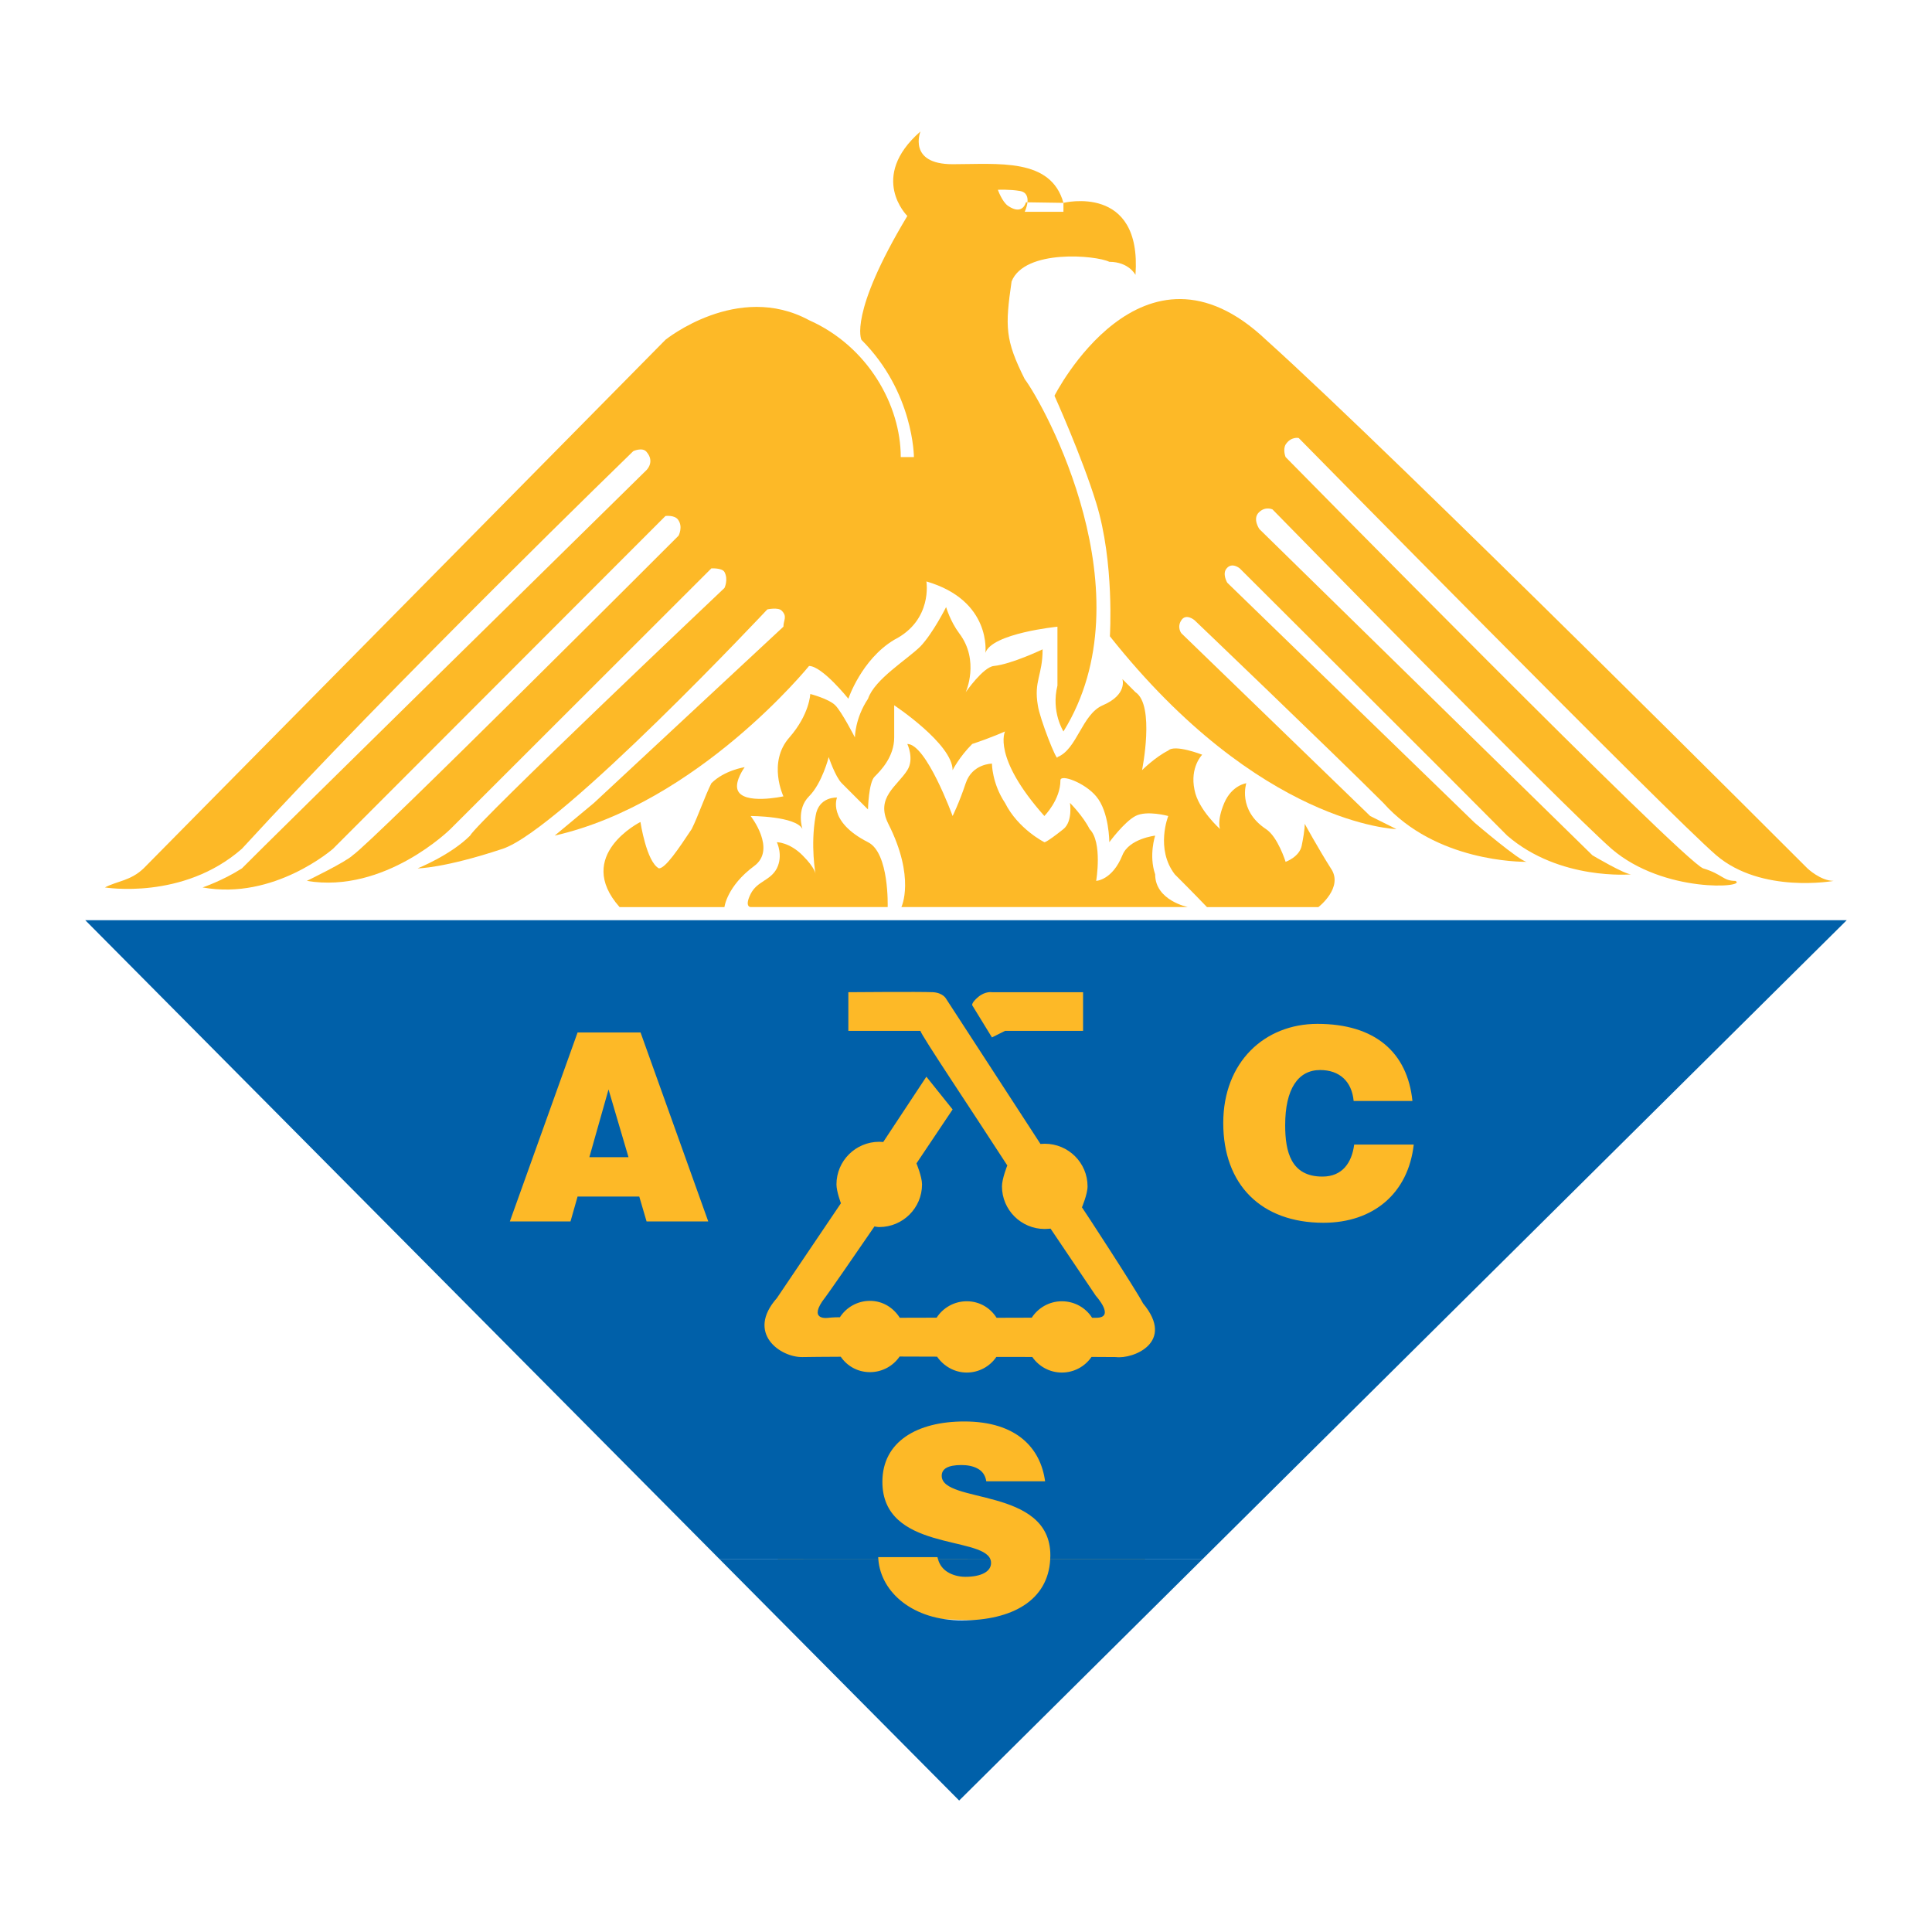
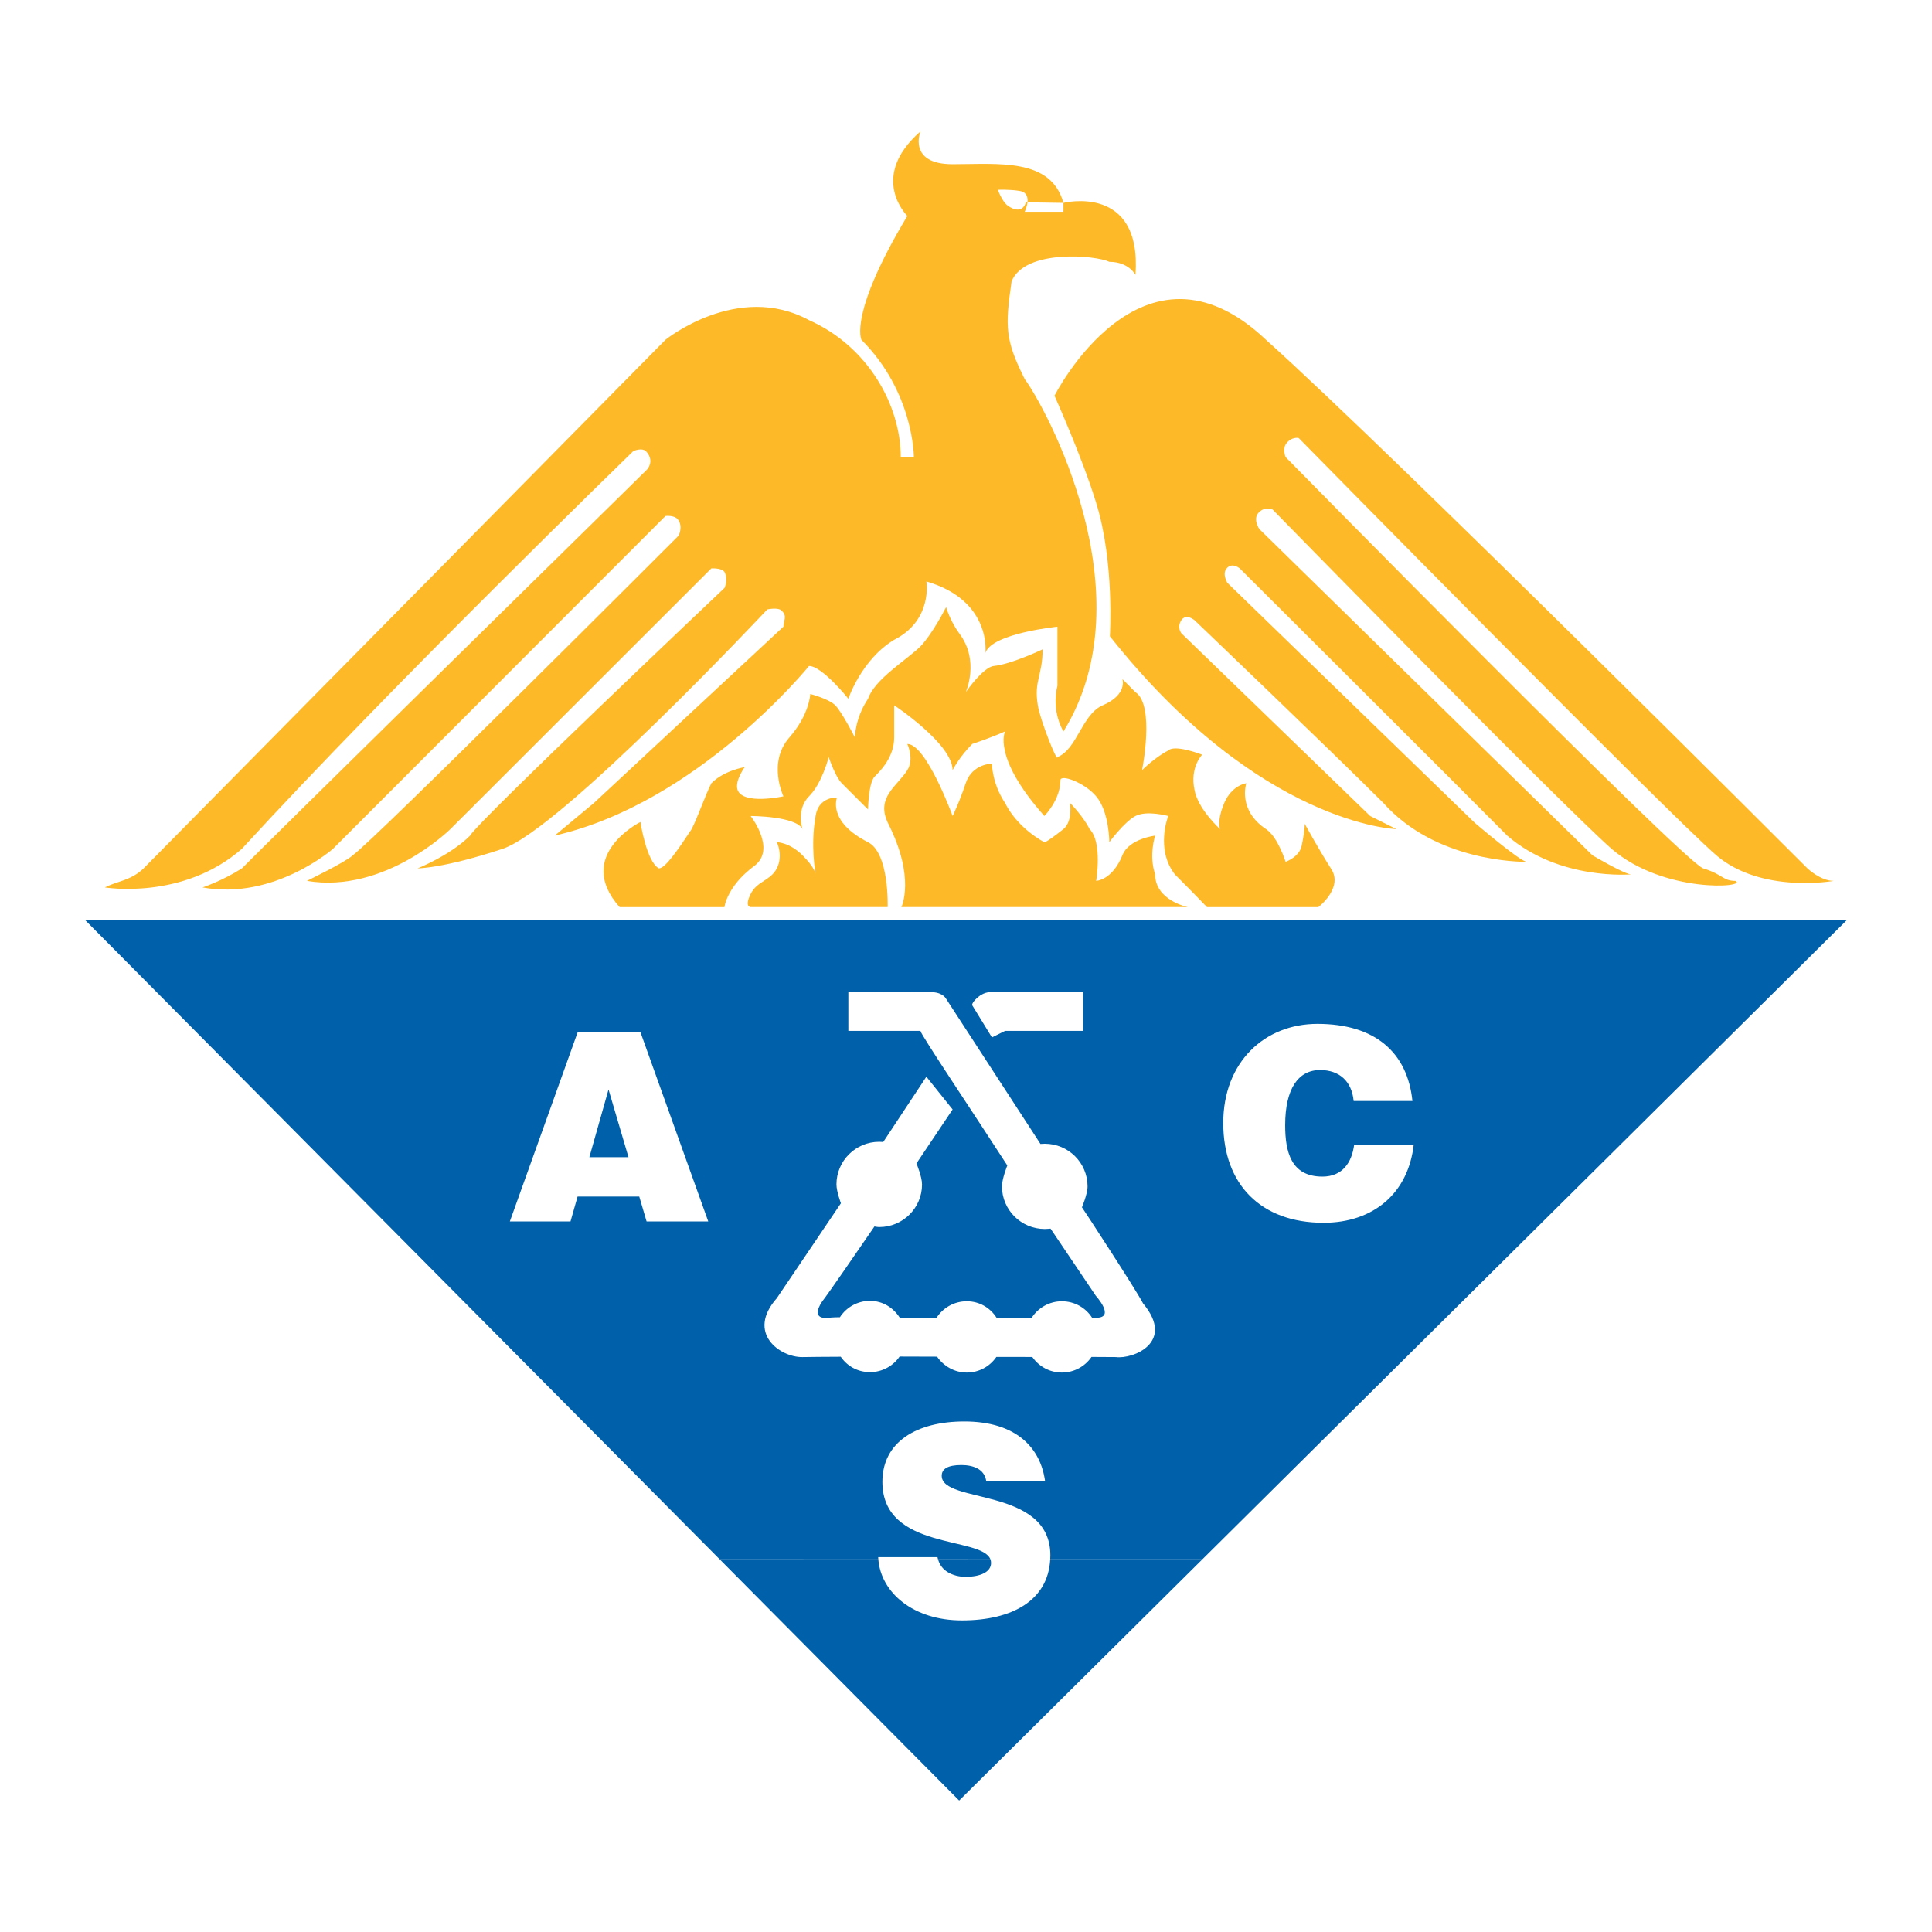
<svg xmlns="http://www.w3.org/2000/svg" version="1.0" id="Layer_1" x="0px" y="0px" width="192.756px" height="192.756px" viewBox="0 0 192.756 192.756" enable-background="new 0 0 192.756 192.756" xml:space="preserve">
  <g>
    <polygon fill-rule="evenodd" clip-rule="evenodd" fill="#FFFFFF" points="0,0 192.756,0 192.756,192.756 0,192.756 0,0  " />
-     <polygon fill-rule="evenodd" clip-rule="evenodd" fill="#FDB927" points="108.37,162.033 167.553,96.759 31.345,99.805    82.26,161.164 108.37,162.033  " />
    <path fill-rule="evenodd" clip-rule="evenodd" fill="#FDB927" d="M105.205,39.484c0,0,8.736-17.282,21.102-5.583   c13.015,11.702,54.022,52.737,54.022,52.737s1.309,1.249,2.617,1.249c0,0-7.192,1.306-11.708-2.554   c-4.576-3.919-41.667-41.633-41.667-41.633s-0.769-0.176-1.306,0.652c-0.296,0.538,0,1.251,0,1.251s39.701,40.382,41.663,41.035   c1.962,0.595,1.962,1.249,3.214,1.249c1.306,0.652-7.133,1.306-12.365-3.207c-5.172-4.573-33.817-33.854-33.817-33.854   s-0.715-0.354-1.366,0.299c-0.656,0.652,0.057,1.663,0.057,1.663l33.227,32.545c0,0,3.209,1.901,3.862,1.901   c0,0-7.134,0.653-12.361-3.861c-4.519-4.573-26.689-26.665-26.689-26.665s-0.771-0.653-1.306,0   c-0.476,0.533,0.059,1.428,0.059,1.428l24.665,23.931c0,0,4.577,3.919,5.229,3.919c-0.652,0-9.091,0-14.32-5.878   c-5.235-5.226-18.841-18.233-18.841-18.233s-0.837-0.713-1.31,0c-0.476,0.714,0,1.306,0,1.306l18.838,18.233   c0,0,1.312,0.653,2.618,1.305c0,0-13.612-0.357-28.589-19.239c0,0,0.473-7.364-1.366-13.307   C107.941,45.542,105.205,39.484,105.205,39.484L105.205,39.484L105.205,39.484z" />
    <path fill-rule="evenodd" clip-rule="evenodd" fill="#FDB927" d="M63.897,82.008c0,0-6.657,3.324-2.081,8.493   c1.19,0,10.461,0,10.461,0s0.238-2.082,2.971-4.101c2.257-1.662-0.357-4.987-0.357-4.987s4.519,0,5.171,1.305   c0,0-0.652-1.958,0.653-3.267c1.309-1.306,1.965-3.917,1.965-3.917s0.652,1.959,1.306,2.611c0.652,0.653,2.614,2.615,2.614,2.615   s0.057-2.672,0.656-3.268c0.591-0.592,1.958-1.959,1.958-3.919c0-1.248,0-3.207,0-3.207s5.828,3.859,5.828,6.473   c0,0,0.652-1.306,1.958-2.614c1.966-0.652,3.271-1.248,3.271-1.248s-1.305,2.556,3.924,8.435c0,0,1.604-1.604,1.604-3.562   c0-0.653,2.436,0.238,3.567,1.601c1.31,1.543,1.31,4.576,1.31,4.576s1.481-2.019,2.61-2.614c1.132-0.595,3.271,0,3.271,0   s-1.306,3.267,0.652,5.82c1.966,1.959,3.209,3.268,3.209,3.268h11.118c0,0,2.556-1.962,1.244-3.863   c-1.244-1.958-2.611-4.454-2.611-4.454s0.059,0.415-0.299,2.197c-0.237,1.129-1.604,1.604-1.604,1.604s-0.772-2.496-1.959-3.268   c-2.855-1.9-1.965-4.573-1.965-4.573s-1.424,0.178-2.196,1.962c-0.774,1.839-0.418,2.611-0.418,2.611s-2.199-1.958-2.553-3.919   c-0.477-2.258,0.768-3.501,0.768-3.501s-2.733-1.072-3.386-0.416c-1.306,0.652-2.615,1.958-2.615,1.958s1.31-6.473-0.655-7.778   c-1.305-1.308-1.305-1.308-1.305-1.308s0.536,1.543-1.959,2.614c-2.081,0.891-2.557,4.393-4.522,5.167   c0,0.653-1.781-3.861-1.957-5.167c-0.415-2.435,0.476-2.971,0.476-5.583c0,0-3.094,1.482-4.875,1.663   c-1.071,0.119-2.795,2.614-2.795,2.614s1.428-3.148-0.653-5.881c-0.89-1.19-1.305-2.611-1.305-2.611s-1.312,2.611-2.557,3.917   c-1.309,1.308-4.576,3.268-5.232,5.229c-1.309,1.958-1.309,3.859-1.309,3.859s-1.306-2.553-1.959-3.207   c-0.652-0.652-2.495-1.129-2.495-1.129s-0.061,2.02-2.081,4.335c-2.203,2.492-0.598,5.877-0.598,5.877s-4.039,0.891-4.576-0.652   c-0.296-0.891,0.713-2.258,0.713-2.258s-2.019,0.299-3.325,1.604c-0.656,1.306-1.312,3.268-1.964,4.573   c-1.306,1.962-2.615,3.92-3.268,3.92C64.492,85.985,63.897,82.008,63.897,82.008L63.897,82.008L63.897,82.008z" />
    <path fill-rule="evenodd" clip-rule="evenodd" fill="#FDB927" d="M74.893,90.5h13.67c0,0,0.177-5.406-1.961-6.474   c-4.101-2.08-3.091-4.454-3.091-4.454s-1.843-0.122-2.139,1.84c-0.533,2.968,0,5.82,0,5.82s0-0.595-1.309-1.901   c-1.305-1.306-2.557-1.306-2.557-1.306s0.653,1.306,0,2.611c-0.652,1.249-1.958,1.249-2.614,2.554   C74.239,90.5,74.893,90.5,74.893,90.5L74.893,90.5L74.893,90.5z" />
    <path fill-rule="evenodd" clip-rule="evenodd" fill="#FDB927" d="M89.93,90.5h28.588c0,0-3.268-0.652-3.268-3.268   c-0.653-1.901,0-3.861,0-3.861s-2.618,0.299-3.27,1.96c-1.011,2.496-2.615,2.554-2.615,2.554s0.656-3.86-0.656-5.168   c-0.652-1.305-1.958-2.611-1.958-2.611s0.296,1.839-0.652,2.611c-1.789,1.425-1.904,1.309-1.904,1.309s-2.617-1.309-3.924-3.919   c-1.305-1.962-1.305-3.92-1.305-3.92s-1.966,0-2.618,1.958c-0.653,1.962-1.306,3.268-1.306,3.268s-2.618-7.187-4.518-7.187   c0,0,0.711,1.486,0,2.614c-1.01,1.605-3.21,2.733-1.9,5.345C91.358,87.59,89.93,90.5,89.93,90.5L89.93,90.5L89.93,90.5z" />
    <path fill-rule="evenodd" clip-rule="evenodd" fill="#FDB927" d="M106.1,21.131h-3.866c0,0,0.895-1.838-0.476-2.077   c-1.01-0.177-2.2-0.119-2.2-0.119s0.414,1.189,1.014,1.605c1.482,1.005,1.781-0.357,1.781-0.357l3.747,0.057   c0,0,7.842-1.958,7.187,7.188c0,0-0.653-1.306-2.61-1.306c-1.31-0.654-8.442-1.306-9.751,1.958c-0.653,4.515-0.653,5.82,1.309,9.74   c1.962,2.614,12.364,21.442,3.866,35.157c0,0-1.252-1.958-0.6-4.569c0-2.616,0-5.229,0-5.882c0,0-6.533,0.652-7.189,2.61   c0,0,0.656-5.222-5.886-7.126c0,0,0.653,3.862-3.209,5.821c-3.27,1.96-4.576,5.881-4.576,5.881s-2.614-3.267-3.923-3.267   c0,0-11.057,13.66-25.376,16.924l3.924-3.265l18.896-17.58c0-0.653,0.421-1.01-0.178-1.604c-0.354-0.354-1.427-0.12-1.427-0.12   S55.994,82.718,50.166,84.68c-5.881,1.958-8.499,1.958-8.499,1.958s3.27-1.306,5.232-3.266   c0.656-1.306,25.379-24.707,25.379-24.707s0.415-0.83,0-1.601c-0.238-0.415-1.306-0.357-1.306-0.357L44.937,82.718   c0,0-6.538,6.474-14.323,5.168c0,0,3.923-1.901,4.576-2.554c1.961-1.306,32.512-31.889,32.512-31.889s0.476-0.895-0.062-1.605   c-0.354-0.476-1.248-0.356-1.248-0.356L33.229,84.68c0,0-5.882,5.168-13.016,3.859c0,0,1.962-0.652,3.924-1.901   c1.245-1.306,40.355-39.729,40.355-39.729s0.891-0.83,0-1.842c-0.415-0.473-1.309-0.058-1.309-0.058S39.056,68.409,24.137,84.68   c-5.886,5.168-13.671,3.859-13.671,3.859c1.247-0.652,2.555-0.652,3.863-1.901c1.308-1.306,52.064-52.737,52.064-52.737   s7.191-5.82,14.324-1.958c5.885,2.611,9.152,8.493,9.152,13.661h1.312c0,0,0-6.473-5.236-11.702c0,0-1.306-2.553,4.58-12.355   c0,0-3.923-3.854,1.309-8.432c0,0-1.309,3.268,3.209,3.268c4.576,0,9.805-0.652,11.057,3.858V21.131L106.1,21.131L106.1,21.131z" />
    <path fill-rule="evenodd" clip-rule="evenodd" fill="#0060A9" d="M87.632,155.578c0.261,3.311,3.475,6.09,8.336,6.09   c5.024,0,8.594-1.994,8.812-6.09h15.177l-24.262,24.062l-23.887-24.062H87.632L87.632,155.578L87.632,155.578L87.632,155.578z    M98.816,155.578c0.038,0.111,0.062,0.23,0.062,0.354c0,0.891-1.023,1.387-2.57,1.387c-0.599,0-1.254-0.156-1.755-0.469   c-0.461-0.279-0.805-0.707-0.965-1.275L98.816,155.578L98.816,155.578L98.816,155.578z" />
    <path fill-rule="evenodd" clip-rule="evenodd" fill="#0060A9" d="M71.809,155.578L8.504,91.806h175.748l-64.295,63.772H104.78   c0.007-0.137,0.014-0.268,0.014-0.404c0-6.861-10.839-5.107-10.839-7.936c0-0.68,0.598-1.07,1.961-1.07   c0.602,0,1.154,0.102,1.599,0.34c0.445,0.234,0.786,0.625,0.887,1.281h5.867c-0.445-3.301-2.828-5.969-8.064-5.969   c-4.712,0-8.169,2.016-8.169,6.02c0,6.885,9.907,5.393,10.78,7.742l-5.229-0.004c-0.021-0.074-0.041-0.146-0.055-0.221h-5.915   c0,0.074,0.007,0.15,0.014,0.225L71.809,155.578L71.809,155.578L71.809,155.578L71.809,155.578z M140.919,109.848   c-0.496-4.844-3.72-7.697-9.479-7.697c-5.263,0-9.396,3.799-9.396,9.896c0,6.127,3.767,9.949,10.001,9.949   c4.971,0,8.455-2.932,9.004-7.801h-5.943c-0.233,1.807-1.177,3.193-3.169,3.193c-3.141,0-3.715-2.484-3.715-5.129   c0-3.643,1.308-5.502,3.484-5.502c1.934,0,3.166,1.129,3.348,3.09H140.919L140.919,109.848L140.919,109.848L140.919,109.848z    M62.704,115.451h-3.903l1.912-6.756L62.704,115.451L62.704,115.451L62.704,115.451L62.704,115.451z M56.918,121.865l0.707-2.486   h6.154l0.731,2.486h6.153l-6.755-18.854h-6.283l-6.758,18.854H56.918L56.918,121.865L56.918,121.865L56.918,121.865z    M97.001,100.299l1.966,3.205l1.305-0.652c0,0,0,0,0.653,0c1.309,0,7.133,0,7.133,0v-3.859h-9.091c0,0-0.656-0.121-1.367,0.473   C96.885,100.061,97.001,100.299,97.001,100.299L97.001,100.299L97.001,100.299L97.001,100.299z M99.429,131.475   c1.225,0,2.406-0.01,3.509-0.01c0.639-0.984,1.748-1.637,3.005-1.637c1.271,0,2.384,0.65,3.016,1.646c0.167,0,0.302,0,0.408,0   c1.962,0-0.034-2.189-0.034-2.189l-4.519-6.705c0,0-0.381,0.037-0.577,0.037c-2.356,0-4.271-1.906-4.271-4.252   c0-0.762,0.533-2.088,0.533-2.088c-3.382-5.236-8.666-13.104-8.666-13.426h-0.652H84.64v-3.859c0,0,7.194-0.061,8.438,0   c1.014,0.059,1.312,0.652,1.312,0.652l9.417,14.488c0,0,0.285-0.021,0.429-0.021c2.359,0,4.27,1.904,4.27,4.254   c0,0.785-0.585,2.152-0.585,2.152l0.028-0.059c0.01-0.02,5.433,8.285,6.091,9.58c3.268,3.916-1.033,5.582-2.712,5.357   c0,0-0.925-0.01-2.428-0.014c-0.643,0.939-1.728,1.559-2.958,1.559c-1.224,0-2.305-0.617-2.95-1.555   c-1.143-0.004-2.336-0.004-3.585-0.004c-0.638,0.939-1.727,1.559-2.953,1.559c-1.228,0-2.315-0.646-2.961-1.586   c-1.278,0-2.522-0.012-3.739-0.012c-0.64,0.938-1.728,1.557-2.955,1.557c-1.228,0-2.275-0.6-2.917-1.537   c-1.663,0.006-2.995,0.02-3.818,0.033c-2.209,0.041-5.653-2.379-2.557-5.881l6.392-9.465c0,0-0.445-1.18-0.445-1.879   c0-2.35,1.913-4.254,4.27-4.254c0.132,0,0.397,0.02,0.397,0.02l4.304-6.514l2.618,3.268l-3.607,5.381c0,0,0.555,1.332,0.555,2.1   c0,2.348-1.912,4.252-4.267,4.252c-0.208,0-0.479-0.062-0.479-0.062c-2.068,2.998-4.447,6.488-5.216,7.486   c-1.305,1.963,0.653,1.627,0.653,1.627s0.424-0.053,1.115-0.053c0.633-0.98,1.741-1.635,3.002-1.635   c1.275,0,2.342,0.691,2.974,1.688c1.163,0,2.4-0.01,3.675-0.01c0.635-0.984,1.745-1.637,3.006-1.637   C97.725,129.828,98.797,130.479,99.429,131.475L99.429,131.475L99.429,131.475z" />
  </g>
</svg>